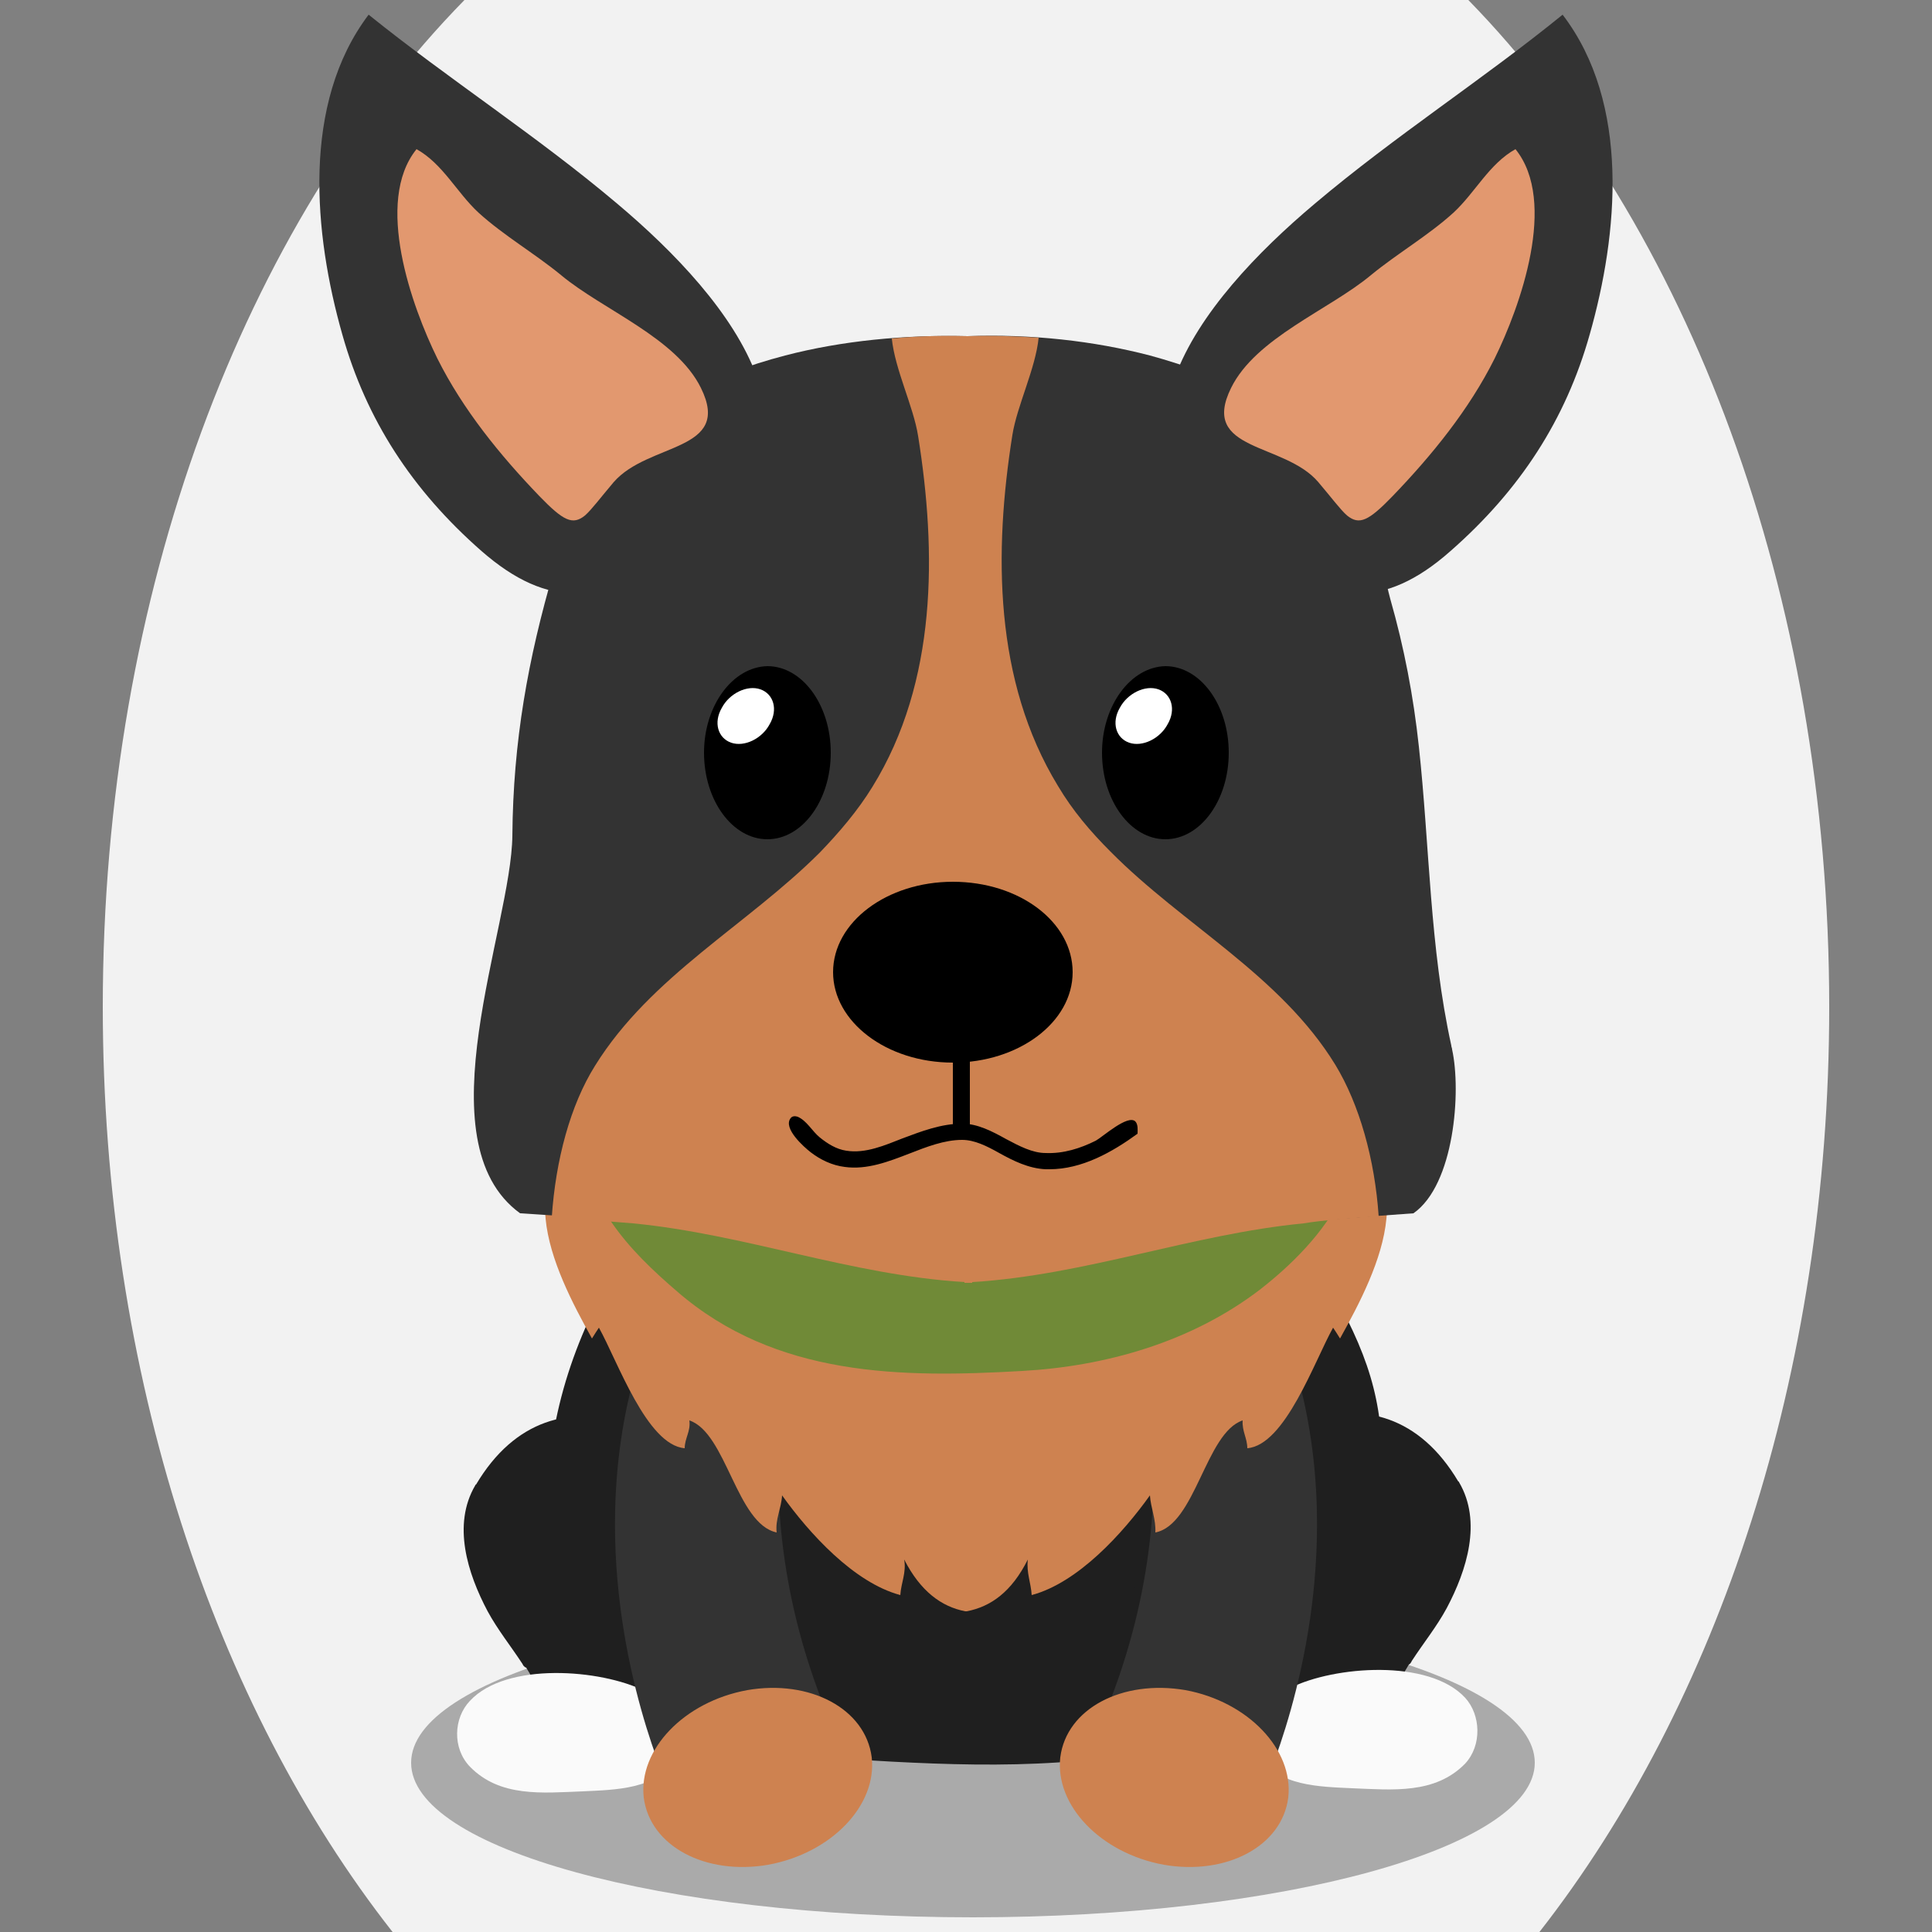
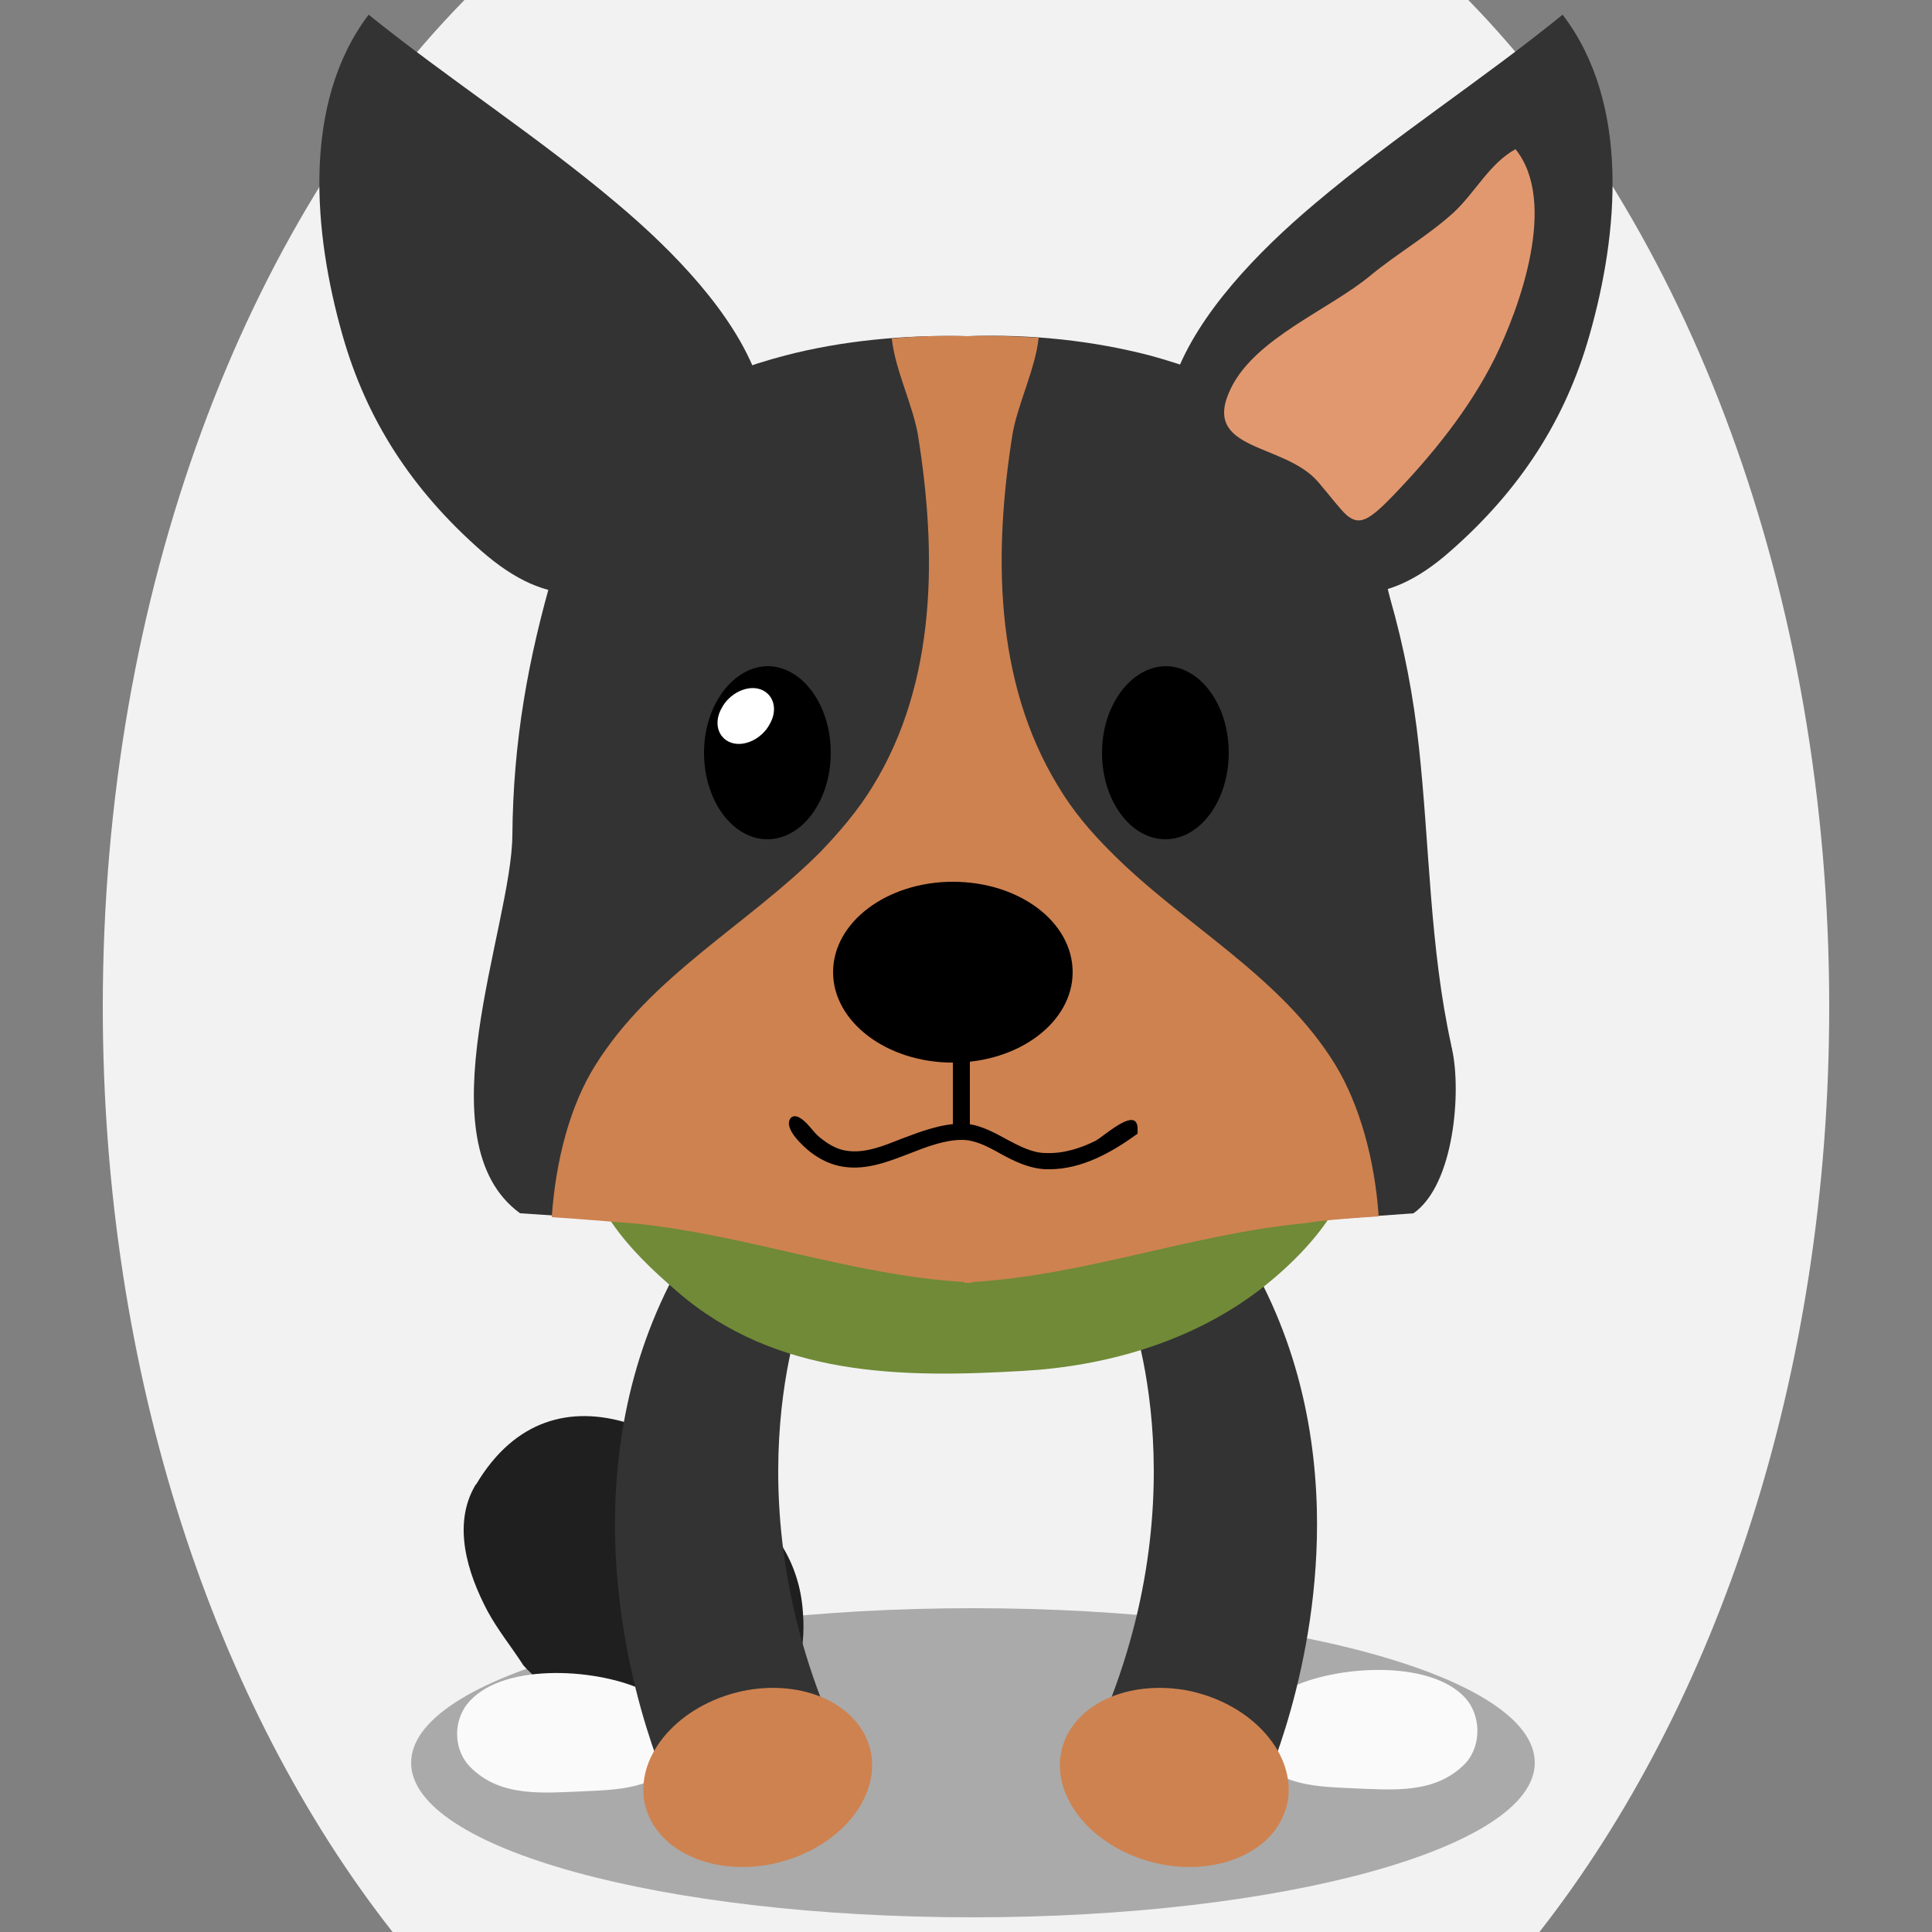
<svg xmlns="http://www.w3.org/2000/svg" version="1.1" id="Ebene_1" x="0px" y="0px" viewBox="0 0 250 250" style="enable-background:new 0 0 250 250;" xml:space="preserve">
  <rect x="0" y="0" width="250" height="250" fill="#808080" stroke="none" />
  <style type="text/css">
	.st0{opacity:0.3;}
	.st1{fill:#1F1F1F;}
	.st2{fill:#fafafa;}
	.st3{fill:#333333;}
	.st4{fill:#ce8250;}
	.st5{fill:#708a37;}
	.st6{fill:#E2986F;}
	.st7{fill:#FFFFFF;}

.bgel{fill:#F2F2F2;}</style>
  <path class="bgel" d="M236.7,130.3c0,47.6-14.5,90.3-37.5,119.7H50.8c-23-29.3-37.5-72.1-37.5-119.7C13.3,76.6,31.7,29,60.1,0h129.9  C218.3,29,236.7,76.6,236.7,130.3z" />
  <g>
    <path class="st0" d="M53.2,228.1c0,11.1,32.5,20,72.7,20c40.1,0,72.7-9,72.7-20c0-11.1-32.5-20-72.7-20   C85.8,208.1,53.2,217,53.2,228.1z" />
-     <path class="st1" d="M173.5,169.1c-1.3-2.4-2.1-5.1-3.3-7.5c-2.4-4.7-6.4-7.8-9.9-11.7c-2.5-2.8-4.1-6.4-7.9-7.9   c-8.5-3.4-18.6-1.2-27.4-1.2c-12.4,0-31.2,2.1-39.7,14.4c-6.1,8.9-11.5,18.2-13.6,29.8c-0.3,1.6-0.4,3.3-0.4,5   c-0.1,9.8,3.7,22.1,8.3,29.6c6.4,10.3,15.2,7.1,24.9,7.7c14.5,0.9,28.9,2,43-0.5c6.1-1.1,9.9-0.9,16-3.3   c8.9-3.4,14.2-17.8,15.1-28.4c0-0.5,0.1-1,0.1-1.5C179.3,183.9,178.1,177.8,173.5,169.1z" />
    <g>
-       <path class="st1" d="M182.7,214.9c1.5-2.3,3.2-4.4,4.5-6.8c2.6-4.9,4.6-11.2,1.6-16.3c0,0,0-0.1-0.1-0.1c-10.1-17-29-6.7-39.1,7.2    c-1.9,2.7-3,6-3.2,9.4c-0.4,4.8,0.9,9.8,3.6,13c2.6,3.1,7.5,6.6,11.7,6.6c1.9,0,3.7-0.4,5.6-0.4c2.3,0.1,4.5,0,6.6-1.2    c1.6-0.9,3-2.6,4.1-4c1.8-2.3,2.9-4.6,4.3-6.9C182.5,215.3,182.6,215.1,182.7,214.9z" />
      <path class="st2" d="M189.6,219.7c-4.7-5.1-17-4.1-22.6-1.3c-3.1,1.6-5.2,5.3-3.8,8.6c1.7,4.2,7.9,4.2,11.8,4.4    c5.2,0.2,10.7,0.8,14.6-3.2C191.8,225.8,191.6,221.9,189.6,219.7z" />
    </g>
    <g>
-       <path class="st1" d="M67.6,215.3c-1.5-2.3-3.2-4.4-4.5-6.8c-2.6-4.9-4.6-11.2-1.6-16.3c0,0,0-0.1,0.1-0.1c10.1-17,29-6.7,39.1,7.2    c1.9,2.7,3,6,3.2,9.4c0.4,4.8-0.9,9.8-3.6,13c-2.6,3.1-7.5,6.6-11.7,6.6c-1.9,0-3.7-0.4-5.6-0.4c-2.3,0.1-4.5,0-6.5-1.2    c-1.6-0.9-3-2.6-4.1-4c-1.8-2.3-2.9-4.6-4.3-6.9C67.8,215.7,67.7,215.5,67.6,215.3z" />
+       <path class="st1" d="M67.6,215.3c-1.5-2.3-3.2-4.4-4.5-6.8c-2.6-4.9-4.6-11.2-1.6-16.3c0,0,0-0.1,0.1-0.1c10.1-17,29-6.7,39.1,7.2    c1.9,2.7,3,6,3.2,9.4c0.4,4.8-0.9,9.8-3.6,13c-2.6,3.1-7.5,6.6-11.7,6.6c-1.9,0-3.7-0.4-5.6-0.4c-2.3,0.1-4.5,0-6.5-1.2    c-1.8-2.3-2.9-4.6-4.3-6.9C67.8,215.7,67.7,215.5,67.6,215.3z" />
      <path class="st2" d="M60.8,220.1c4.7-5.1,17-4.1,22.6-1.3c3.1,1.6,5.2,5.3,3.8,8.6c-1.7,4.2-7.9,4.2-11.8,4.4    c-5.2,0.2-10.7,0.8-14.6-3.2C58.5,226.2,58.7,222.3,60.8,220.1z" />
    </g>
    <g>
      <g>
        <path class="st3" d="M170.4,195.3c-0.3-11.7-3.2-24.9-11.9-37.2l-8.7,7.6L146,169c0,0,10.3,26-5.5,58.3l22.8,4.5     C163.3,231.8,170.9,215.7,170.4,195.3z" />
        <g>
          <g>
            <g>
              <path class="st4" d="M137.2,227.4c-0.7,6.2,5.2,12.4,13.4,13.9c8.1,1.4,15.3-2.4,16.1-8.7c0.7-6.2-5.2-12.4-13.3-13.9        C145.2,217.3,138,221.1,137.2,227.4z" />
            </g>
          </g>
        </g>
      </g>
      <g>
        <path class="st3" d="M79.6,195.3c0.3-11.7,3.2-24.9,11.9-37.2l8.7,7.6l3.8,3.3c0,0-10.3,26,5.5,58.3l-22.8,4.5     C86.7,231.8,79.1,215.7,79.6,195.3z" />
        <g>
          <g>
            <g>
              <path class="st4" d="M112.8,227.4c0.7,6.2-5.2,12.4-13.4,13.9c-8.1,1.4-15.3-2.4-16.1-8.7c-0.7-6.2,5.2-12.4,13.4-13.9        C104.8,217.3,112,221.1,112.8,227.4z" />
            </g>
          </g>
        </g>
      </g>
    </g>
-     <path class="st4" d="M157.4,126c-10.2-4.7-21.3-5.8-32.3-6.2v0c0,0,0,0-0.1,0c0,0,0,0-0.1,0v0c-11.1,0.3-22.2,1.5-32.3,6.2   c-12.2,5.6-23.4,16.2-22,31.7c0.5,5.3,3.5,11,6,15.5c0.3-0.5,0.7-1.1,0.9-1.4c2.4,4.3,6.2,15.2,11.1,15.6c0-1.3,0.8-2.2,0.6-3.6   c4.8,1.6,6.1,13.4,11.3,14.5c-0.2-1.7,0.6-3.1,0.7-4.8c3.5,4.9,9.3,11.3,15.3,12.9c0.1-1.6,0.8-2.9,0.5-4.6   c2.1,4.1,4.8,6.1,7.9,6.7v0c0,0,0,0,0.1,0c0,0,0,0,0.1,0v0c3.1-0.6,5.8-2.5,7.9-6.7c-0.2,1.7,0.4,3,0.5,4.6c6-1.6,11.8-8,15.3-12.9   c0.1,1.6,0.8,3.1,0.7,4.8c5.2-1,6.5-12.9,11.3-14.5c-0.1,1.4,0.6,2.3,0.6,3.6c4.9-0.4,8.7-11.3,11.1-15.6c0.2,0.3,0.6,0.9,0.9,1.4   c2.5-4.5,5.5-10.2,6-15.5C180.8,142.1,169.6,131.6,157.4,126z" />
    <g>
      <path class="st5" d="M173.6,134.9c2.4,5.3,2.5,14.6,0.1,19.7c-2.3,4.9-6.7,9.2-10.7,12.3c-8.9,6.8-20,9.9-30.7,10.5    c-15.6,0.9-31.9,0.8-44.7-10.3c-6.4-5.5-11.7-11.2-12.9-20.6c-3-24.5,17.7-30.1,35.4-33.6c16.6-3.3,42.2-5.7,54.7,10    C167.6,126.4,171.8,130.8,173.6,134.9z" />
    </g>
    <g>
      <g>
        <path class="st3" d="M187.9,135.8c0-0.2-0.1-0.3-0.1-0.5c-2.8-12.7-2.8-25.8-4.2-38.7c-0.7-6.5-1.9-12.8-3.7-19.1     c-1.4-5.1-1.6-11.8-4.7-16.2c-5.4-7.7-17.2-12.8-26.4-15.3c-7.3-1.9-15.4-2.8-23.6-2.5c-8.2-0.2-16.3,0.6-23.6,2.5     c-9.2,2.4-21,7.5-26.4,15.3c-2.8,3.9-2.2,7.9-3.5,12.4c-3.4,11.6-5.3,22.3-5.4,34.4c-0.1,11.9-11.8,39.6,1,48.9     c0,0,9.9,0.6,14.4,1.1c14.5,1.4,28.2,6.7,42.9,7.6v0.1c0.2,0,0.3,0,0.5,0c0.2,0,0.3,0,0.5,0v-0.1c14.7-0.9,28.4-6.2,42.9-7.6     c4.5-0.4,14.4-1.1,14.4-1.1C188.2,153.3,189.1,141.2,187.9,135.8z" />
        <path class="st4" d="M178.4,157.4c-0.5-7.4-2.5-14.5-5.6-19.6c-7.1-11.6-19.7-18.1-29.1-27.6c-2.6-2.6-4.9-5.3-6.8-8.5     c-8.3-13.6-8.3-30.3-5.9-45.4c0.6-3.8,3-8.6,3.4-12.6c-3-0.2-6.1-0.3-9.2-0.2c-3.3-0.1-6.6,0-9.8,0.3c0.4,4,2.8,8.8,3.4,12.6     c2.4,15,2.5,31.8-5.9,45.4c-1.9,3.1-4.3,5.9-6.8,8.5c-9.4,9.4-21.9,16-29.1,27.6c-3.2,5.1-5.1,12.2-5.6,19.6     c3.3,0.2,7.8,0.6,10.5,0.8c14.5,1.4,28.2,6.7,42.9,7.6v0.1c0.2,0,0.3,0,0.5,0c0.2,0,0.3,0,0.5,0v-0.1c14.7-0.9,28.4-6.2,42.9-7.6     C171,157.9,175.2,157.6,178.4,157.4z" />
      </g>
      <g>
        <g>
          <g>
            <path class="st3" d="M205.7,43.3c-3.1,11-9,20.1-18,28c-8.7,7.7-15.8,6.9-25.8,0.7c-22.3-13.7-6.7-33.1,8.3-45.7       c10.3-8.7,21.8-16.1,32-24.4C211,13.4,209.4,30.3,205.7,43.3z" />
          </g>
          <path class="st6" d="M174.3,66.7c-0.9-0.8-2-2.3-3.7-4.3c-4.4-5.2-15.4-3.9-11.3-12.2c3.2-6.5,12.7-10.1,18.1-14.6      c3.4-2.8,7.4-5.1,10.7-8.1c2.8-2.6,4.6-6.3,8-8.2c5.5,6.8,0.6,20.4-2.7,27.1c-3.3,6.6-8.1,12.5-13.2,17.8      C177.1,67.4,175.9,68,174.3,66.7z" />
        </g>
        <g>
          <g>
            <path class="st3" d="M44.3,43.3c3.1,11,9,20.1,18,28C71,78.9,78,78.2,88.1,72c22.3-13.7,6.7-33.1-8.3-45.7       C69.5,17.6,58,10.2,47.7,1.9C39,13.4,40.6,30.3,44.3,43.3z" />
          </g>
-           <path class="st6" d="M75.7,66.7c0.9-0.8,2-2.3,3.7-4.3c4.5-5.2,15.4-3.9,11.3-12.2C87.5,43.7,78,40.1,72.6,35.6      c-3.4-2.8-7.4-5.1-10.7-8.1c-2.8-2.6-4.6-6.3-8-8.2c-5.5,6.8-0.6,20.4,2.7,27.1c3.3,6.6,8.1,12.5,13.2,17.8      C72.9,67.4,74.1,68,75.7,66.7z" />
        </g>
      </g>
      <g>
        <path d="M138.8,125.8c0,6.5-7,11.7-15.5,11.7c-8.6,0-15.5-5.3-15.5-11.7c0-6.5,7-11.7,15.5-11.7     C131.9,114.1,138.8,119.3,138.8,125.8z" />
        <g>
          <path d="M91.1,97.4c0,6.2,3.7,11.2,8.2,11.2c4.5,0,8.2-5,8.2-11.2c0-6.2-3.7-11.2-8.2-11.2C94.8,86.3,91.1,91.3,91.1,97.4z" />
          <path class="st7" d="M99.6,93.7c-1,1.9-3.3,3-5,2.4c-1.7-0.6-2.3-2.6-1.2-4.5c1-1.9,3.3-3,5-2.4      C100.1,89.8,100.7,91.8,99.6,93.7z" />
        </g>
        <g>
          <path d="M142.6,97.4c0,6.2,3.7,11.2,8.2,11.2c4.5,0,8.2-5,8.2-11.2c0-6.2-3.7-11.2-8.2-11.2C146.3,86.3,142.6,91.3,142.6,97.4z" />
-           <path class="st7" d="M151.1,93.7c-1,1.9-3.3,3-5,2.4c-1.7-0.6-2.3-2.6-1.2-4.5c1-1.9,3.3-3,5-2.4      C151.6,89.8,152.2,91.8,151.1,93.7z" />
        </g>
        <path d="M135.8,151.3c-0.2,0-0.4,0-0.5,0c-2.2-0.1-4.2-1.1-6-2.1c-1.6-0.9-3.2-1.7-4.8-1.7c-2.3,0-4.6,0.9-6.9,1.8     c-2.6,1-5.4,2.1-8.3,1.7c-1.6-0.2-3.1-0.9-4.4-1.9c-0.9-0.7-3.6-3.1-2.6-4.4c0.2-0.3,0.6-0.3,0.9-0.2c1.2,0.5,1.9,1.9,2.9,2.7     c1,0.8,2.1,1.5,3.4,1.7c2.5,0.4,5-0.7,7.3-1.6c2.4-0.9,5-1.9,7.7-1.9c2,0,3.9,1,5.7,2c1.7,0.9,3.4,1.8,5.1,1.8     c2.3,0.1,4.5-0.6,6.5-1.6c0.9-0.5,4.1-3.4,5.1-2.5c0.4,0.4,0.3,1.2,0.3,1.6C143.9,149.1,140,151.3,135.8,151.3z" />
        <rect x="123.3" y="133" width="2.2" height="13.4" />
      </g>
    </g>
  </g>
</svg>